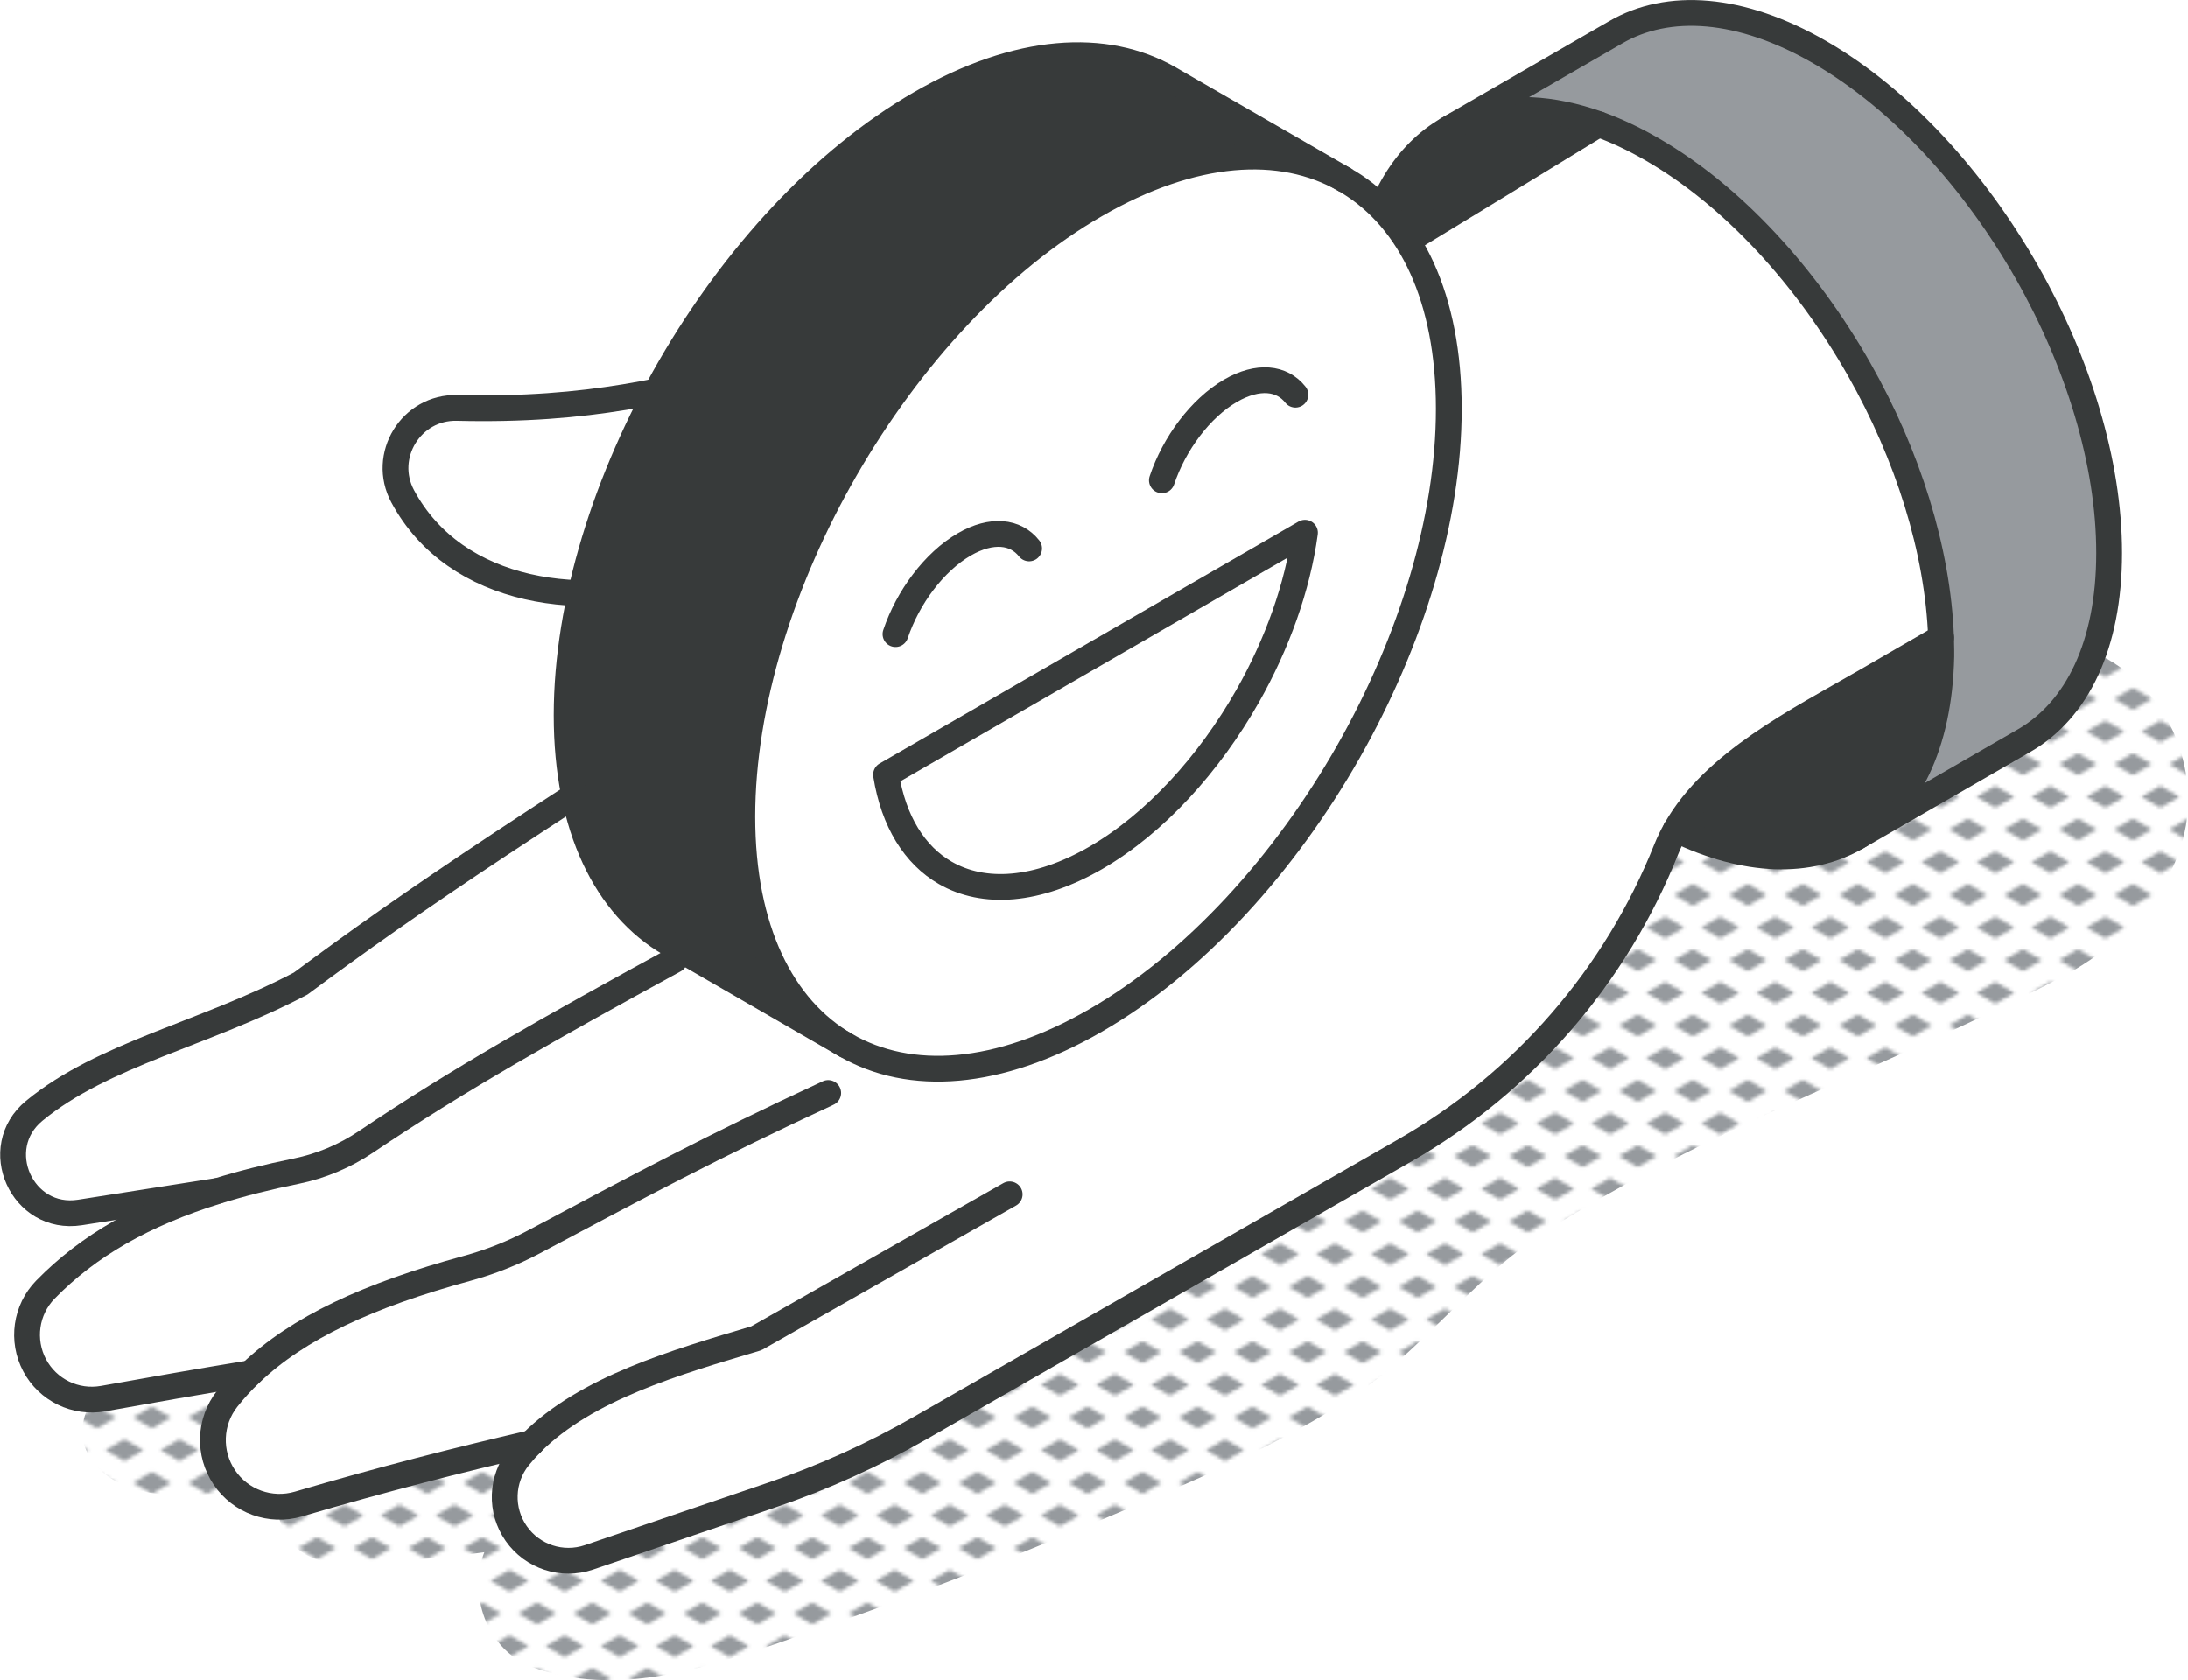
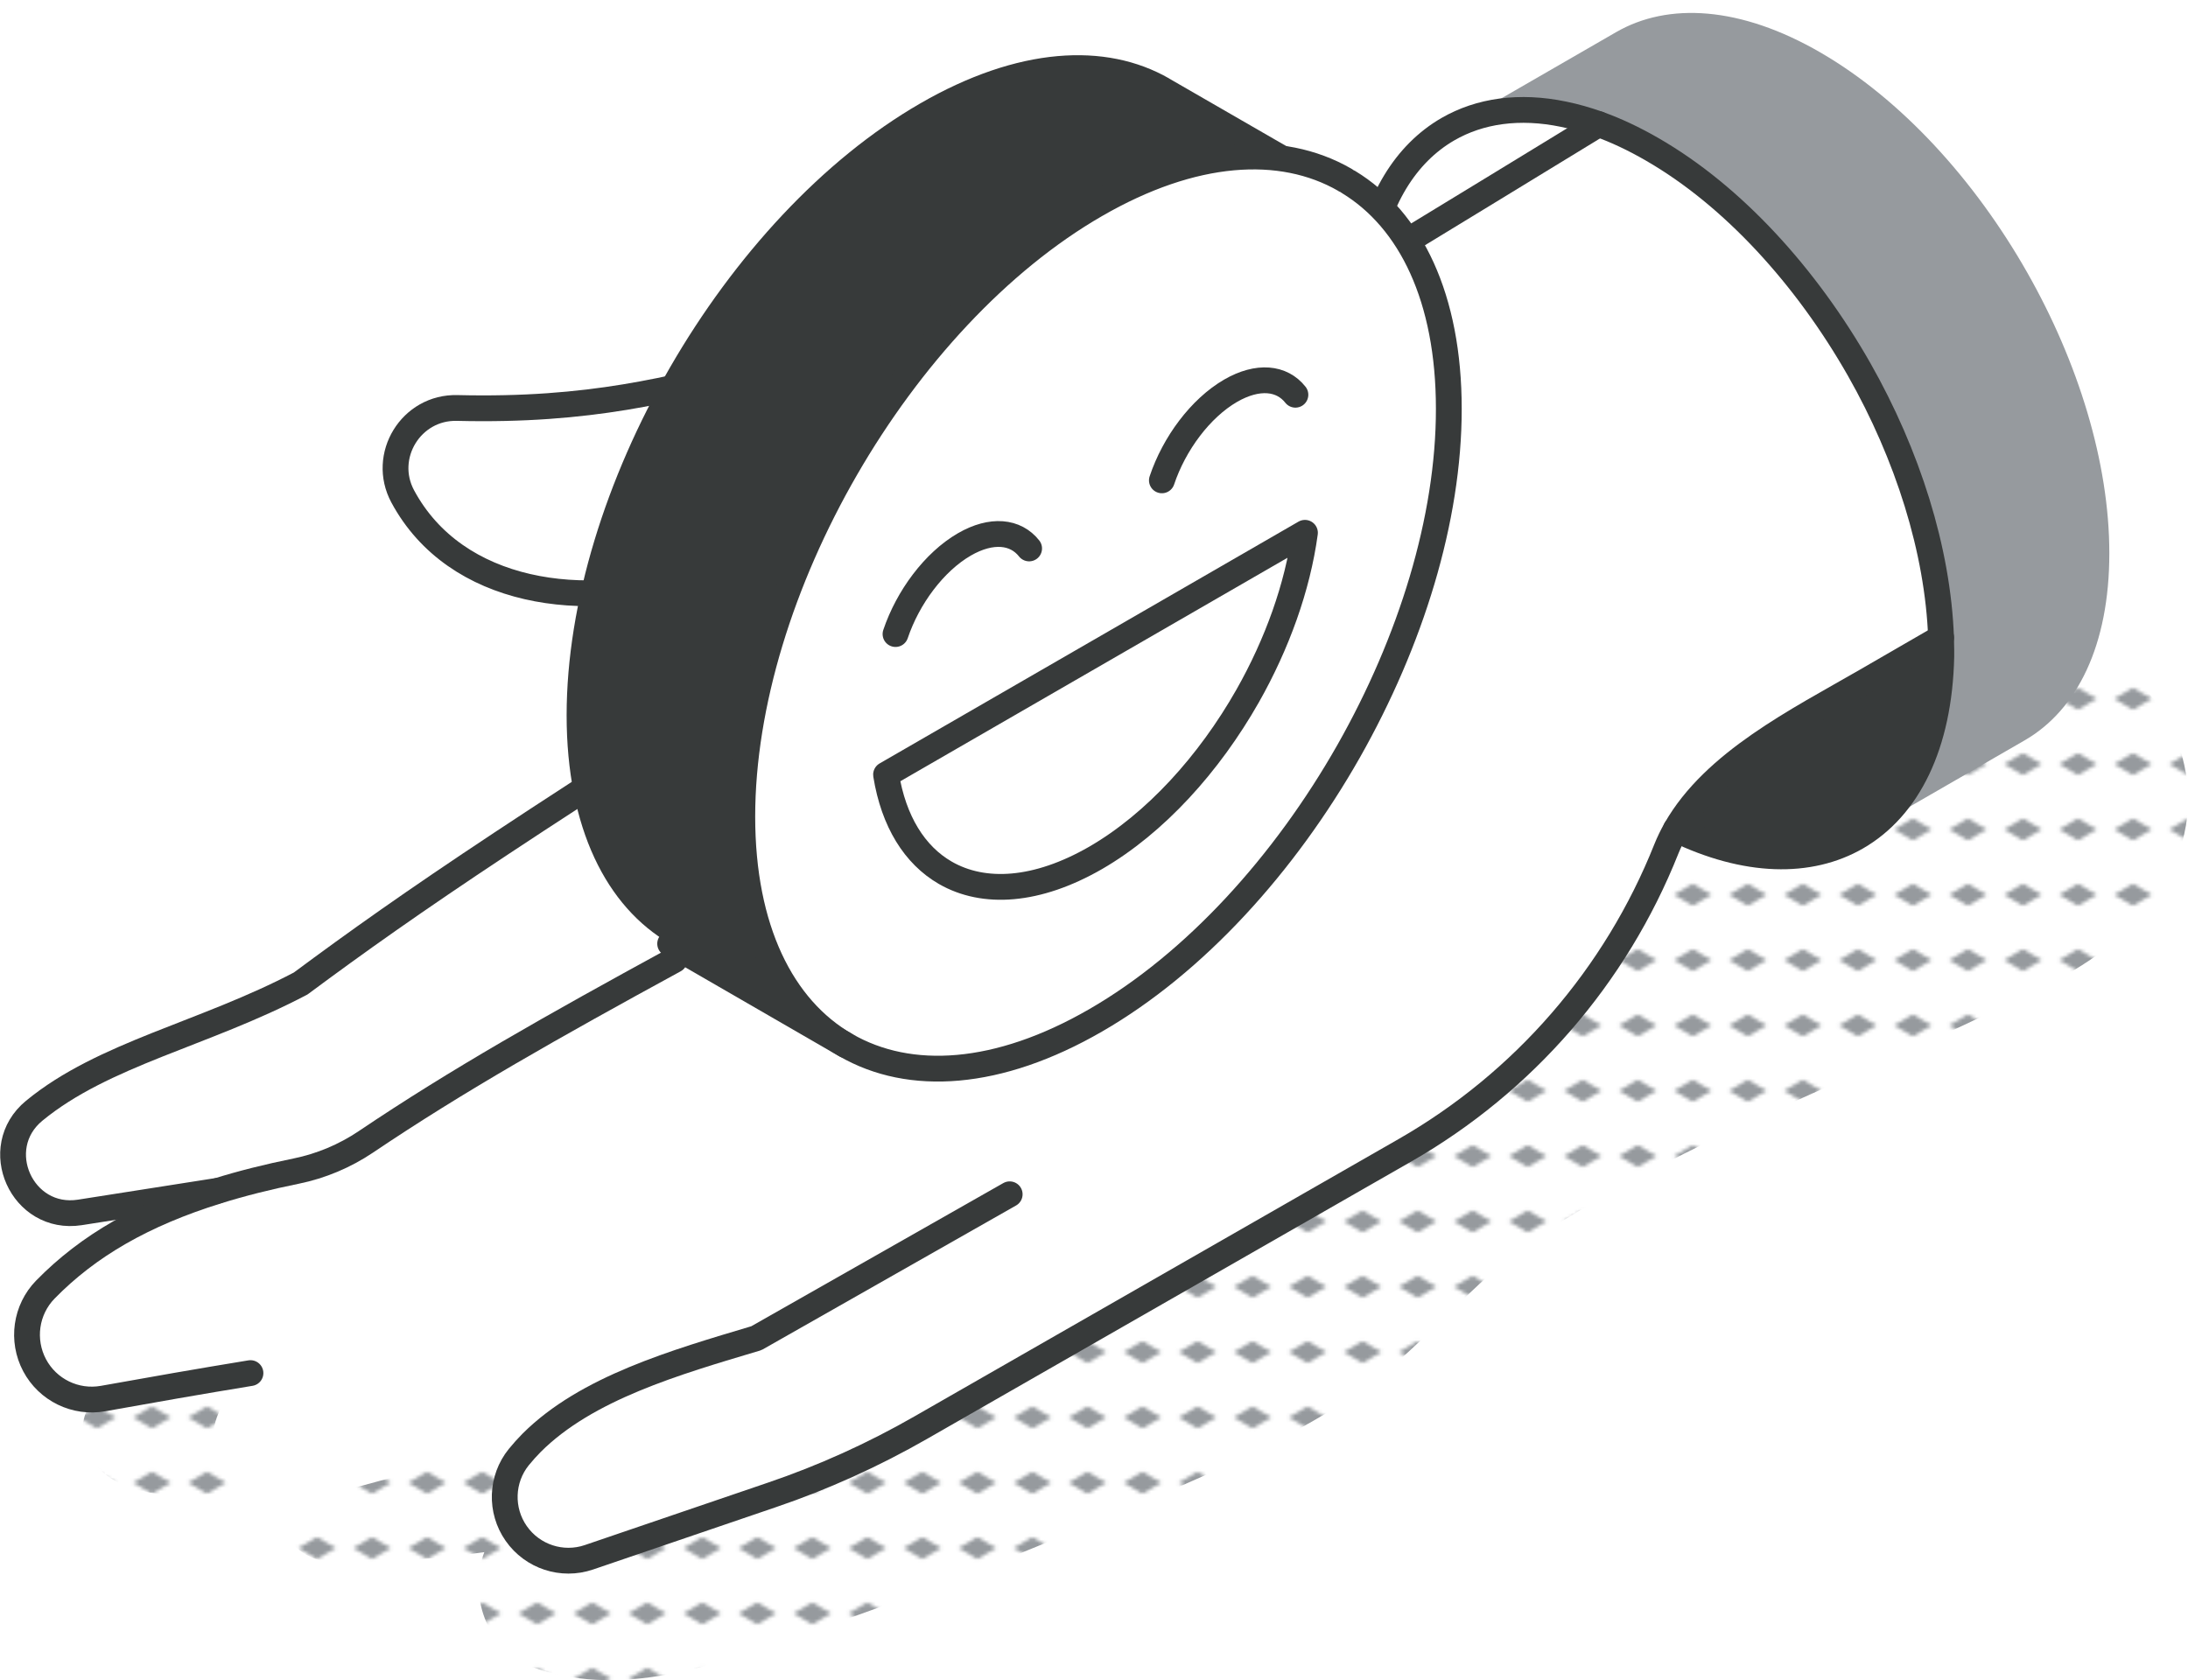
<svg xmlns="http://www.w3.org/2000/svg" viewBox="0 0 254.47 195.45" version="1.1" id="icons_design">
  <defs>
    <style>
      .st0, .st1 {
        fill: none;
      }

      .st2 {
        fill: #969a9e;
      }

      .st1 {
        stroke: #373a3a;
        stroke-linecap: round;
        stroke-linejoin: round;
        stroke-width: 3px;
      }

      .st3 {
        fill: #fff;
      }

      .st4 {
        fill: #373a3a;
      }

      .st5 {
        fill: url(#New_Pattern_Swatch_3);
      }
    </style>
    <pattern viewBox="0 0 16 19" patternUnits="userSpaceOnUse" patternTransform="translate(-7291.13 -6735.91) scale(.4)" height="19" width="16" y="0" x="0" data-name="New Pattern Swatch 3" id="New_Pattern_Swatch_3">
      <g>
        <rect height="19" width="16" x="0" class="st0" />
        <g>
          <polygon points="16 22.18 10.5 19 16 15.82 21.5 19 16 22.18" class="st2" />
-           <polygon points="8 12.68 2.5 9.5 8 6.32 13.5 9.5 8 12.68" class="st2" />
        </g>
        <polygon points="0 22.18 -5.5 19 0 15.82 5.5 19 0 22.18" class="st2" />
        <polygon points="16 3.18 10.5 0 16 -3.18 21.5 0 16 3.18" class="st2" />
        <polygon points="0 3.18 -5.5 0 0 -3.18 5.5 0 0 3.18" class="st2" />
      </g>
    </pattern>
  </defs>
  <path d="M227.39,77.48c-7.71,5.39-6.66,14.13-15.24,18.01-1.84.83-3.82,1.46-5.84,1.98,5.06-11.05-10.02-22.11-19.09-12.97-3.42,3.44-6.49,7.51-8.32,11.9-4.11,5.73-8.19,11.57-10.04,18.15-.86,3.08-.23,5.81,1.28,7.9-5.96,3.74-11.42,8.1-16.33,13.36-6.47,6.93-14.1,11.08-22.57,15.17-10.51,5.08-21.13,9.95-31.97,14.31-5.86,2.36-11.77,4.6-17.72,6.73l-1.68.6c5.68-6-1.32-17.44-10.28-15.55-6.79,1.43-13.51,3.74-20.18,6.12.31-5.45-4.28-11.3-11.46-9.97-4.8.89-9.5,2.21-14.23,3.39-4.49,1.12-9.46,1.77-12.65,5.39l.31.08c-2.24,2.43-2.86,6.54.92,9.45,4.01,3.09,9.9,2.44,14.7,2.1,1.79-.13,3.58-.3,5.37-.51-.79,4.08,1.61,8.67,6.92,8.64,5.6-.03,11.36-.37,17.04-1.2-1.86,4.73.09,11.41,5.82,13.45,10.87,3.88,22.61-.92,32.93-4.48,10.59-3.66,21.04-7.7,31.37-12.05,10.07-4.24,20.51-8.45,29.78-14.29,8.81-5.54,14.67-14.22,23.31-19.79,18.66-12.03,40.39-19.38,60.04-29.64,9.55-4.99,17.33-14.48,14.2-25.82-3.18-11.54-16.24-17.54-26.38-10.46Z" class="st5" />
  <g id="hand">
    <g>
      <path d="M61.84,167.85c-.52.52-1.02,1.08-1.49,1.66-2.07,2.56-2.19,6.19-.3,8.89,1.89,2.7,5.33,3.83,8.45,2.77l21.26-7.25c6.02-2.04,11.82-4.67,17.33-7.83l56.32-32.27c13.8-7.92,24.52-20.27,30.4-35.05.32-.79.69-1.56,1.11-2.29,4.45-7.83,14.17-12.66,22.03-17.2l8.82-5.1c-.3-10.17-3.88-21.26-9.53-31.2-6.11-10.75-14.63-20.16-24.07-25.6-2.13-1.23-4.21-2.2-6.23-2.93,0,0-25.19,15.4-26.98,16.44-9.6,5.6-18.57,9.62-30.22,9.34-22.6-.55-30.02-.06-40.63,2.56-10.09,2.49-19.41,5.06-34.93,4.68-5.36-.14-8.86,5.59-6.33,10.29,6.16,11.45,21.24,13.43,33.7,9.26,6.78-2.27,14.55-2.01,24.09-1.33.57.04,1.06.44,1.2,1,.14.56-.09,1.15-.57,1.46-44.34,27.78-57.29,36.62-70.29,46.27-11.25,5.92-22.91,8.16-30.99,14.8-5.26,4.33-1.43,12.88,5.31,11.83l15.99-2.51c-8.58,2.67-14.99,6.35-20,11.47-2.28,2.34-2.78,5.9-1.25,8.79,1.53,2.89,4.76,4.46,7.98,3.88,5.74-1.03,11.16-1.98,17.13-2.96-.99.94-1.89,1.93-2.71,2.96-2.1,2.65-2.23,6.36-.34,9.16,1.89,2.8,5.37,4.06,8.61,3.1,9.93-2.92,18.62-5.14,27.14-7.11Z" class="st3" />
-       <path d="M168.4,15.03c-4.9,2.84-8.3,8.27-9.45,15.85,1.79-1.04,26.98-16.44,26.98-16.44-1.39-.5-2.74-.88-4.06-1.15-5.14-1.07-9.75-.41-13.47,1.74Z" class="st4" />
      <path d="M225.76,74.17c.02.48.03.96.03,1.44,0,.26,0,.51,0,.76-.23,10.32-3.89,17.58-9.84,21.02l19.53-11.27c6.09-3.52,9.85-11.05,9.84-21.78,0-10.55-3.64-22.24-9.55-32.64-6.1-10.74-14.63-20.14-24.06-25.6-9.28-5.37-17.7-5.87-23.77-2.35l-19.53,11.27h0c3.72-2.15,8.33-2.8,13.47-1.73,1.32.27,2.67.65,4.06,1.15,2.02.73,4.1,1.7,6.23,2.93,9.44,5.44,17.95,14.85,24.07,25.6,5.64,9.93,9.16,21.03,9.53,31.2Z" class="st2" />
      <path d="M216.93,79.27c-7.86,4.54-17.62,9.35-22.03,17.2,8.2,3.97,15.56,4.08,21.04.91,5.95-3.43,9.61-10.7,9.84-21.02,0-.25,0-.5,0-.76,0-.48,0-.95-.03-1.44l-8.82,5.1Z" class="st4" />
    </g>
    <g>
      <path d="M225.76,74.17l-8.82,5.1c-7.86,4.54-17.58,9.38-22.03,17.2-.42.73-.79,1.5-1.11,2.29-5.88,14.78-16.59,27.14-30.4,35.05l-56.32,32.27c-5.51,3.16-11.32,5.79-17.33,7.83l-21.26,7.25c-3.12,1.06-6.56-.07-8.45-2.77-1.89-2.7-1.77-6.33.3-8.89.47-.58.97-1.13,1.49-1.66,6.39-6.38,16.7-9.35,26.14-12.17l29.46-16.74" class="st1" />
      <path d="M185.93,14.44s-25.19,15.4-26.98,16.44c-9.6,5.6-18.57,9.62-30.22,9.34-22.6-.55-30.02-.06-40.63,2.56-10.09,2.49-19.41,5.06-34.93,4.68-5.36-.14-8.86,5.59-6.33,10.29,6.16,11.45,21.24,13.43,33.7,9.26,6.78-2.27,14.55-2.01,24.09-1.33.57.04,1.06.44,1.2,1,.14.56-.09,1.15-.57,1.46-44.34,27.78-57.29,36.62-70.29,46.27-11.25,5.92-22.91,8.16-30.99,14.8-5.26,4.33-1.43,12.88,5.31,11.83l15.99-2.51" class="st1" />
-       <path d="M61.84,167.85c-8.52,1.98-17.21,4.19-27.14,7.11-3.24.95-6.73-.3-8.61-3.1-1.89-2.8-1.76-6.51.34-9.16.82-1.04,1.72-2.02,2.71-2.96,5.52-5.26,13.62-9.05,25.22-12.21,2.66-.73,5.29-1.77,7.72-3.06,12.12-6.45,20.8-11.11,34.24-17.33" class="st1" />
      <path d="M29.13,159.73c-5.98.98-11.39,1.93-17.13,2.96-3.22.58-6.45-.99-7.98-3.88-1.53-2.89-1.03-6.45,1.25-8.79,5.01-5.13,11.42-8.8,20-11.47,2.82-.88,5.88-1.65,9.19-2.32,2.88-.59,5.64-1.75,8.08-3.39,10.65-7.18,21.69-13.41,35.91-21.17" class="st1" />
      <path d="M158.94,30.88c1.15-7.58,4.55-13.01,9.45-15.85,3.72-2.15,8.33-2.81,13.47-1.74,1.32.27,2.67.65,4.06,1.15,2.02.72,4.1,1.7,6.23,2.93,9.44,5.44,17.95,14.85,24.07,25.6,5.64,9.93,9.16,21.03,9.53,31.2.02.48.03.96.03,1.44,0,.26,0,.51,0,.76-.23,10.32-3.89,17.58-9.84,21.02-5.47,3.16-12.84,3.06-21.04-.91" class="st1" />
-       <path d="M168.39,15.02l19.53-11.27c6.07-3.52,14.49-3.02,23.77,2.35,9.43,5.45,17.96,14.86,24.06,25.6,5.91,10.4,9.56,22.09,9.55,32.64,0,10.72-3.75,18.25-9.84,21.78l-19.53,11.27" class="st1" />
    </g>
  </g>
  <g id="smile_laught_face_emotion">
    <g>
      <path d="M168.49,47.55c.01,12.88-4.43,27.1-11.64,39.82-7.46,13.15-17.89,24.67-29.44,31.33-11.35,6.55-21.61,7.17-29.05,2.88-7.44-4.3-12.04-13.5-12.04-26.59.01-26.2,18.41-58.06,41.1-71.16,11.32-6.54,21.54-7.17,28.95-2.93l.47.27c7.22,4.39,11.65,13.51,11.65,26.37ZM151.77,61.98l-48.72,28.13c.88,5.46,3.35,9.36,6.89,11.41,4.48,2.58,10.65,2.21,17.48-1.73,6.93-4.01,13.21-10.94,17.69-18.85,3.42-6.04,5.8-12.64,6.66-18.97Z" class="st3" />
      <path d="M136,9.15l20.37,11.75c-7.4-4.25-17.63-3.61-28.95,2.93-22.69,13.09-41.09,44.96-41.1,71.16,0,13.09,4.6,22.3,12.04,26.59l-20.42-11.8c-7.43-4.29-12.04-13.49-12.04-26.58.01-26.21,18.41-58.06,41.11-71.16,11.35-6.56,21.57-7.17,28.99-2.9Z" class="st4" />
      <path d="M103.05,90.11l48.72-28.13c-.86,6.33-3.24,12.93-6.66,18.97-4.49,7.91-10.76,14.84-17.69,18.85-6.83,3.93-13,4.31-17.48,1.73-3.55-2.05-6.01-5.95-6.89-11.41Z" class="st3" />
    </g>
    <g>
      <path d="M156.45,20.94h-.02s-.05-.04-.05-.04c-7.4-4.25-17.63-3.61-28.95,2.93-22.69,13.09-41.09,44.96-41.1,71.16,0,13.09,4.6,22.3,12.04,26.59,7.44,4.3,17.71,3.67,29.05-2.88,11.55-6.66,21.98-18.19,29.44-31.33,7.21-12.73,11.65-26.94,11.64-39.82,0-12.86-4.43-21.98-11.65-26.37" class="st1" />
-       <path d="M77.94,109.78c-7.43-4.29-12.04-13.49-12.04-26.58.01-26.21,18.41-58.06,41.11-71.16,11.35-6.56,21.57-7.17,28.99-2.9l20.37,11.75" class="st1" />
      <path d="M103.05,90.11l48.72-28.13c-.86,6.33-3.24,12.93-6.66,18.97-4.49,7.91-10.76,14.84-17.69,18.85-6.83,3.93-13,4.31-17.48,1.73-3.55-2.05-6.01-5.95-6.89-11.41Z" class="st1" />
      <path d="M119.69,63.8c-1.57-1.99-4.36-2.3-7.53-.47-3.52,2.04-6.57,6.16-8.01,10.43" class="st1" />
      <path d="M150.66,45.92c-1.57-1.99-4.35-2.3-7.53-.47-3.52,2.04-6.57,6.16-8,10.43" class="st1" />
      <line y2="121.58" x2="98.36" y1="109.78" x1="77.94" class="st1" />
    </g>
  </g>
</svg>